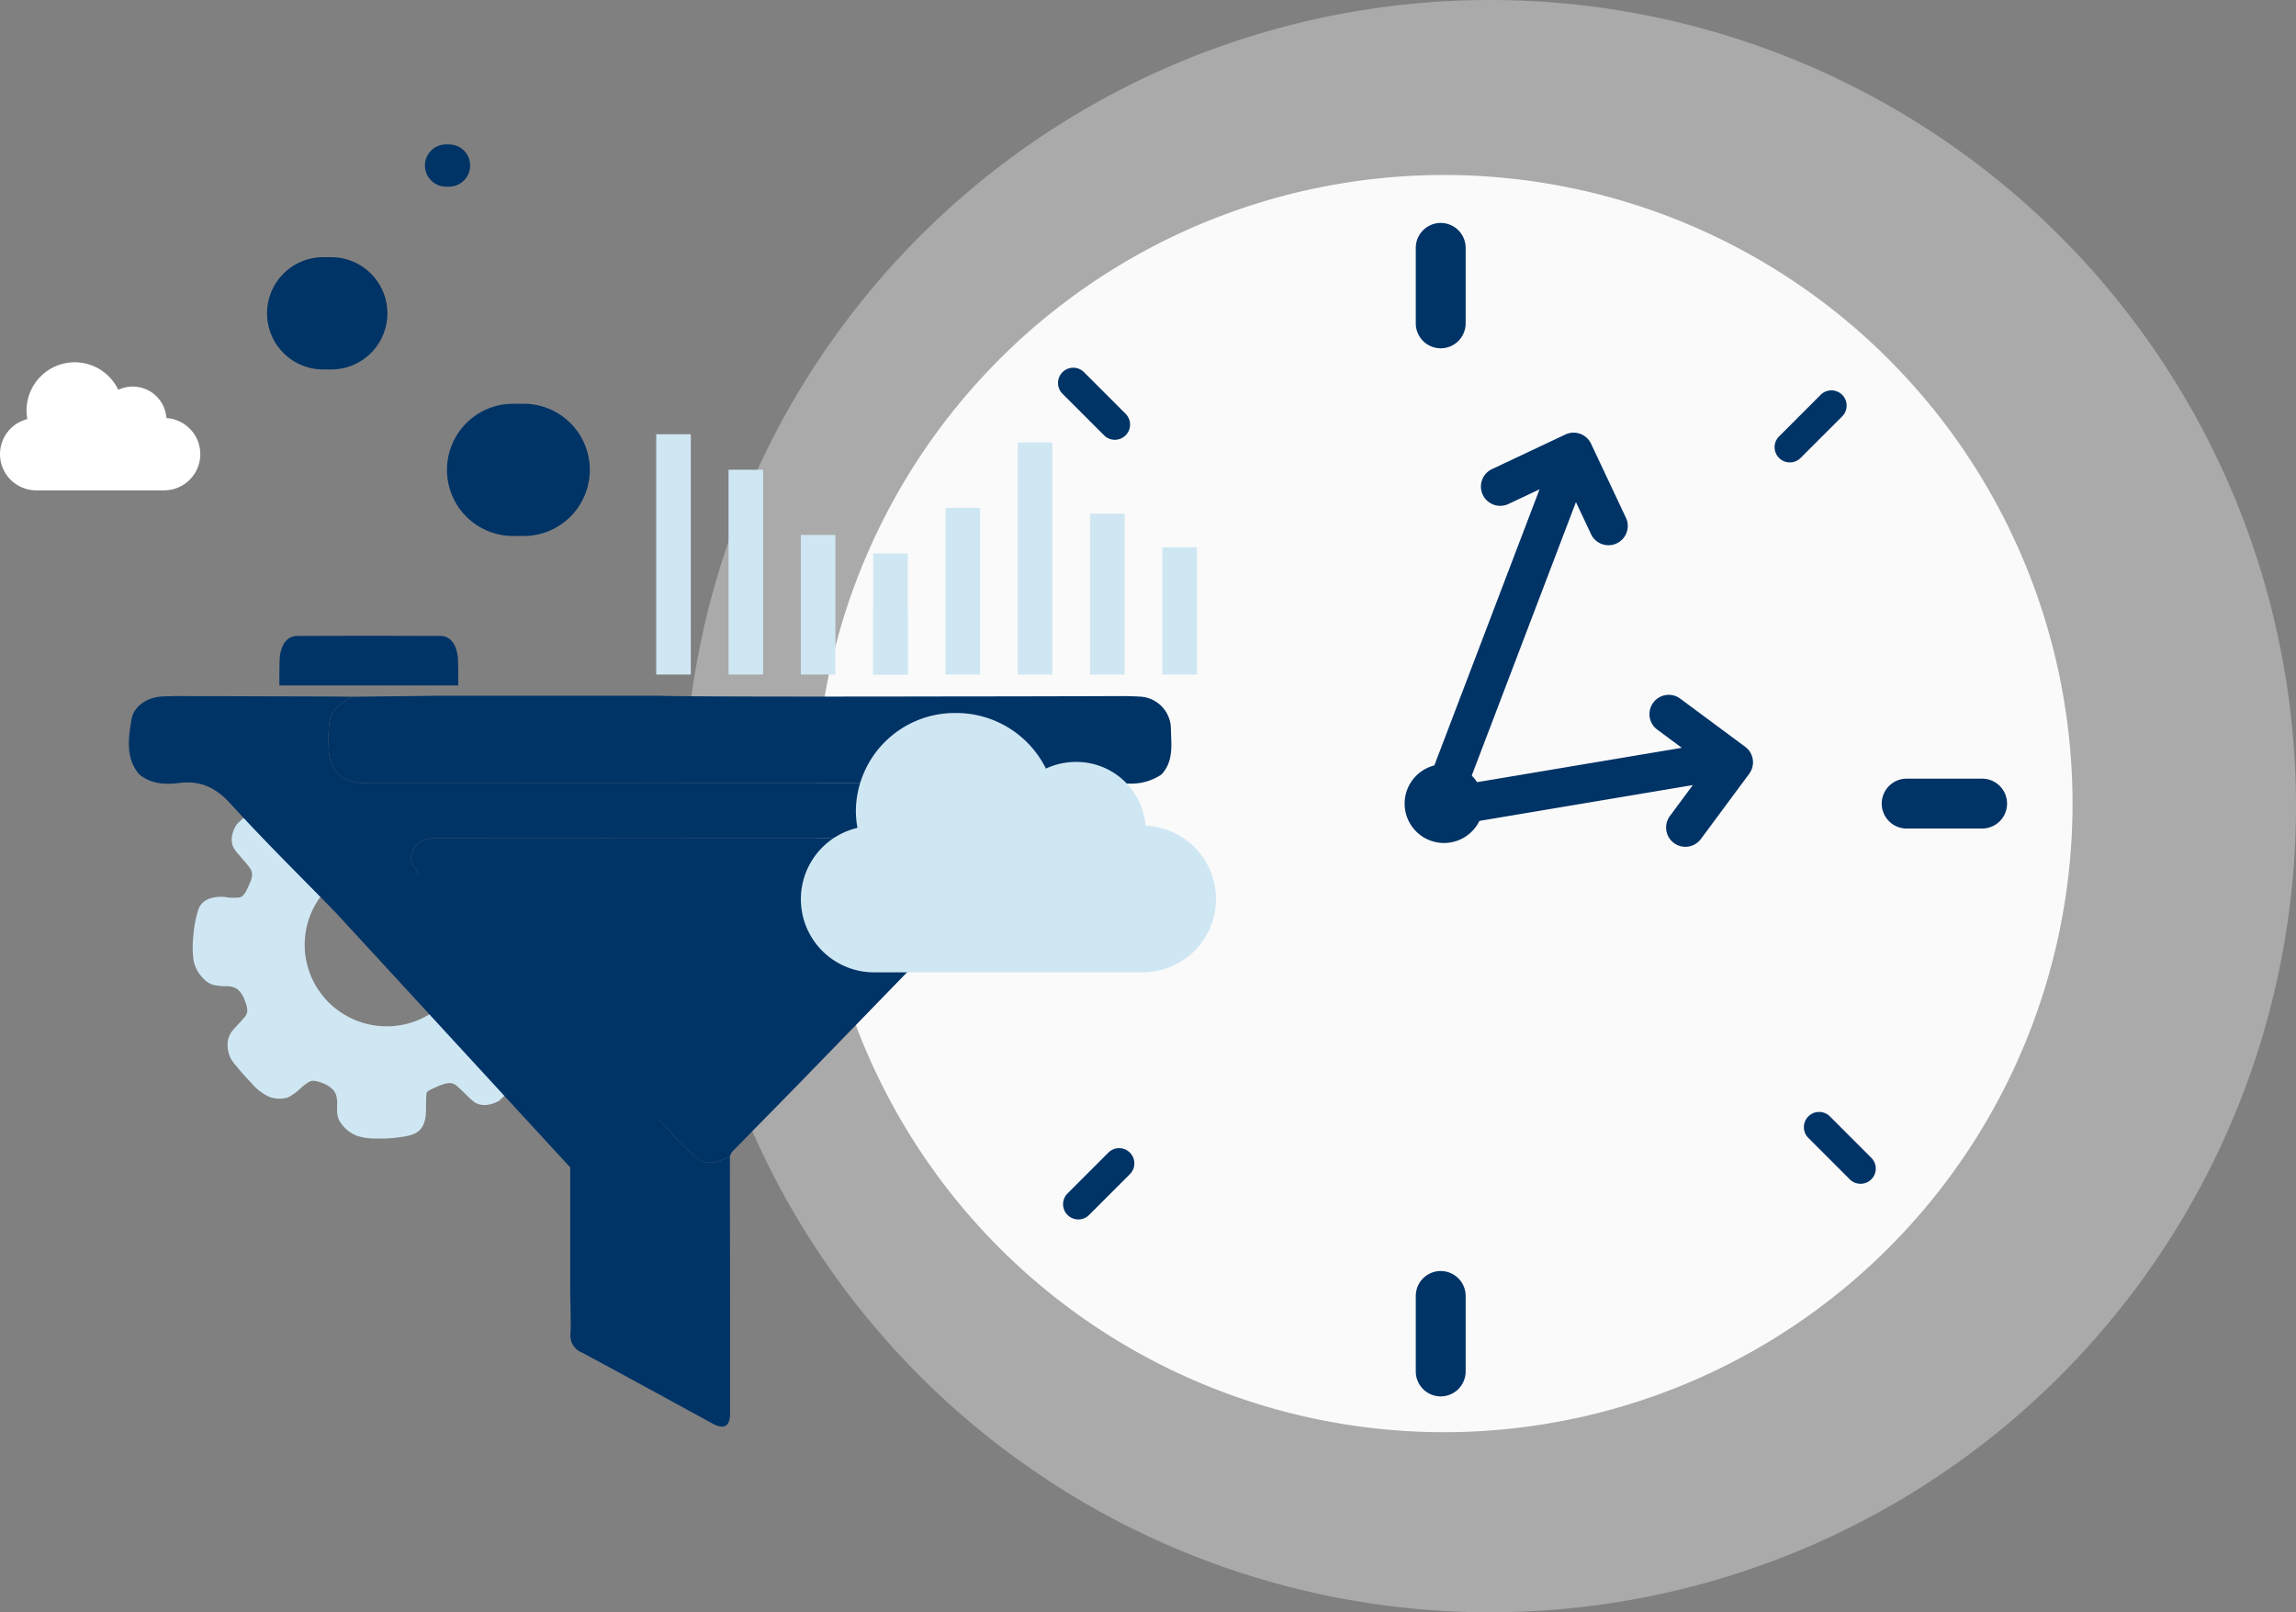
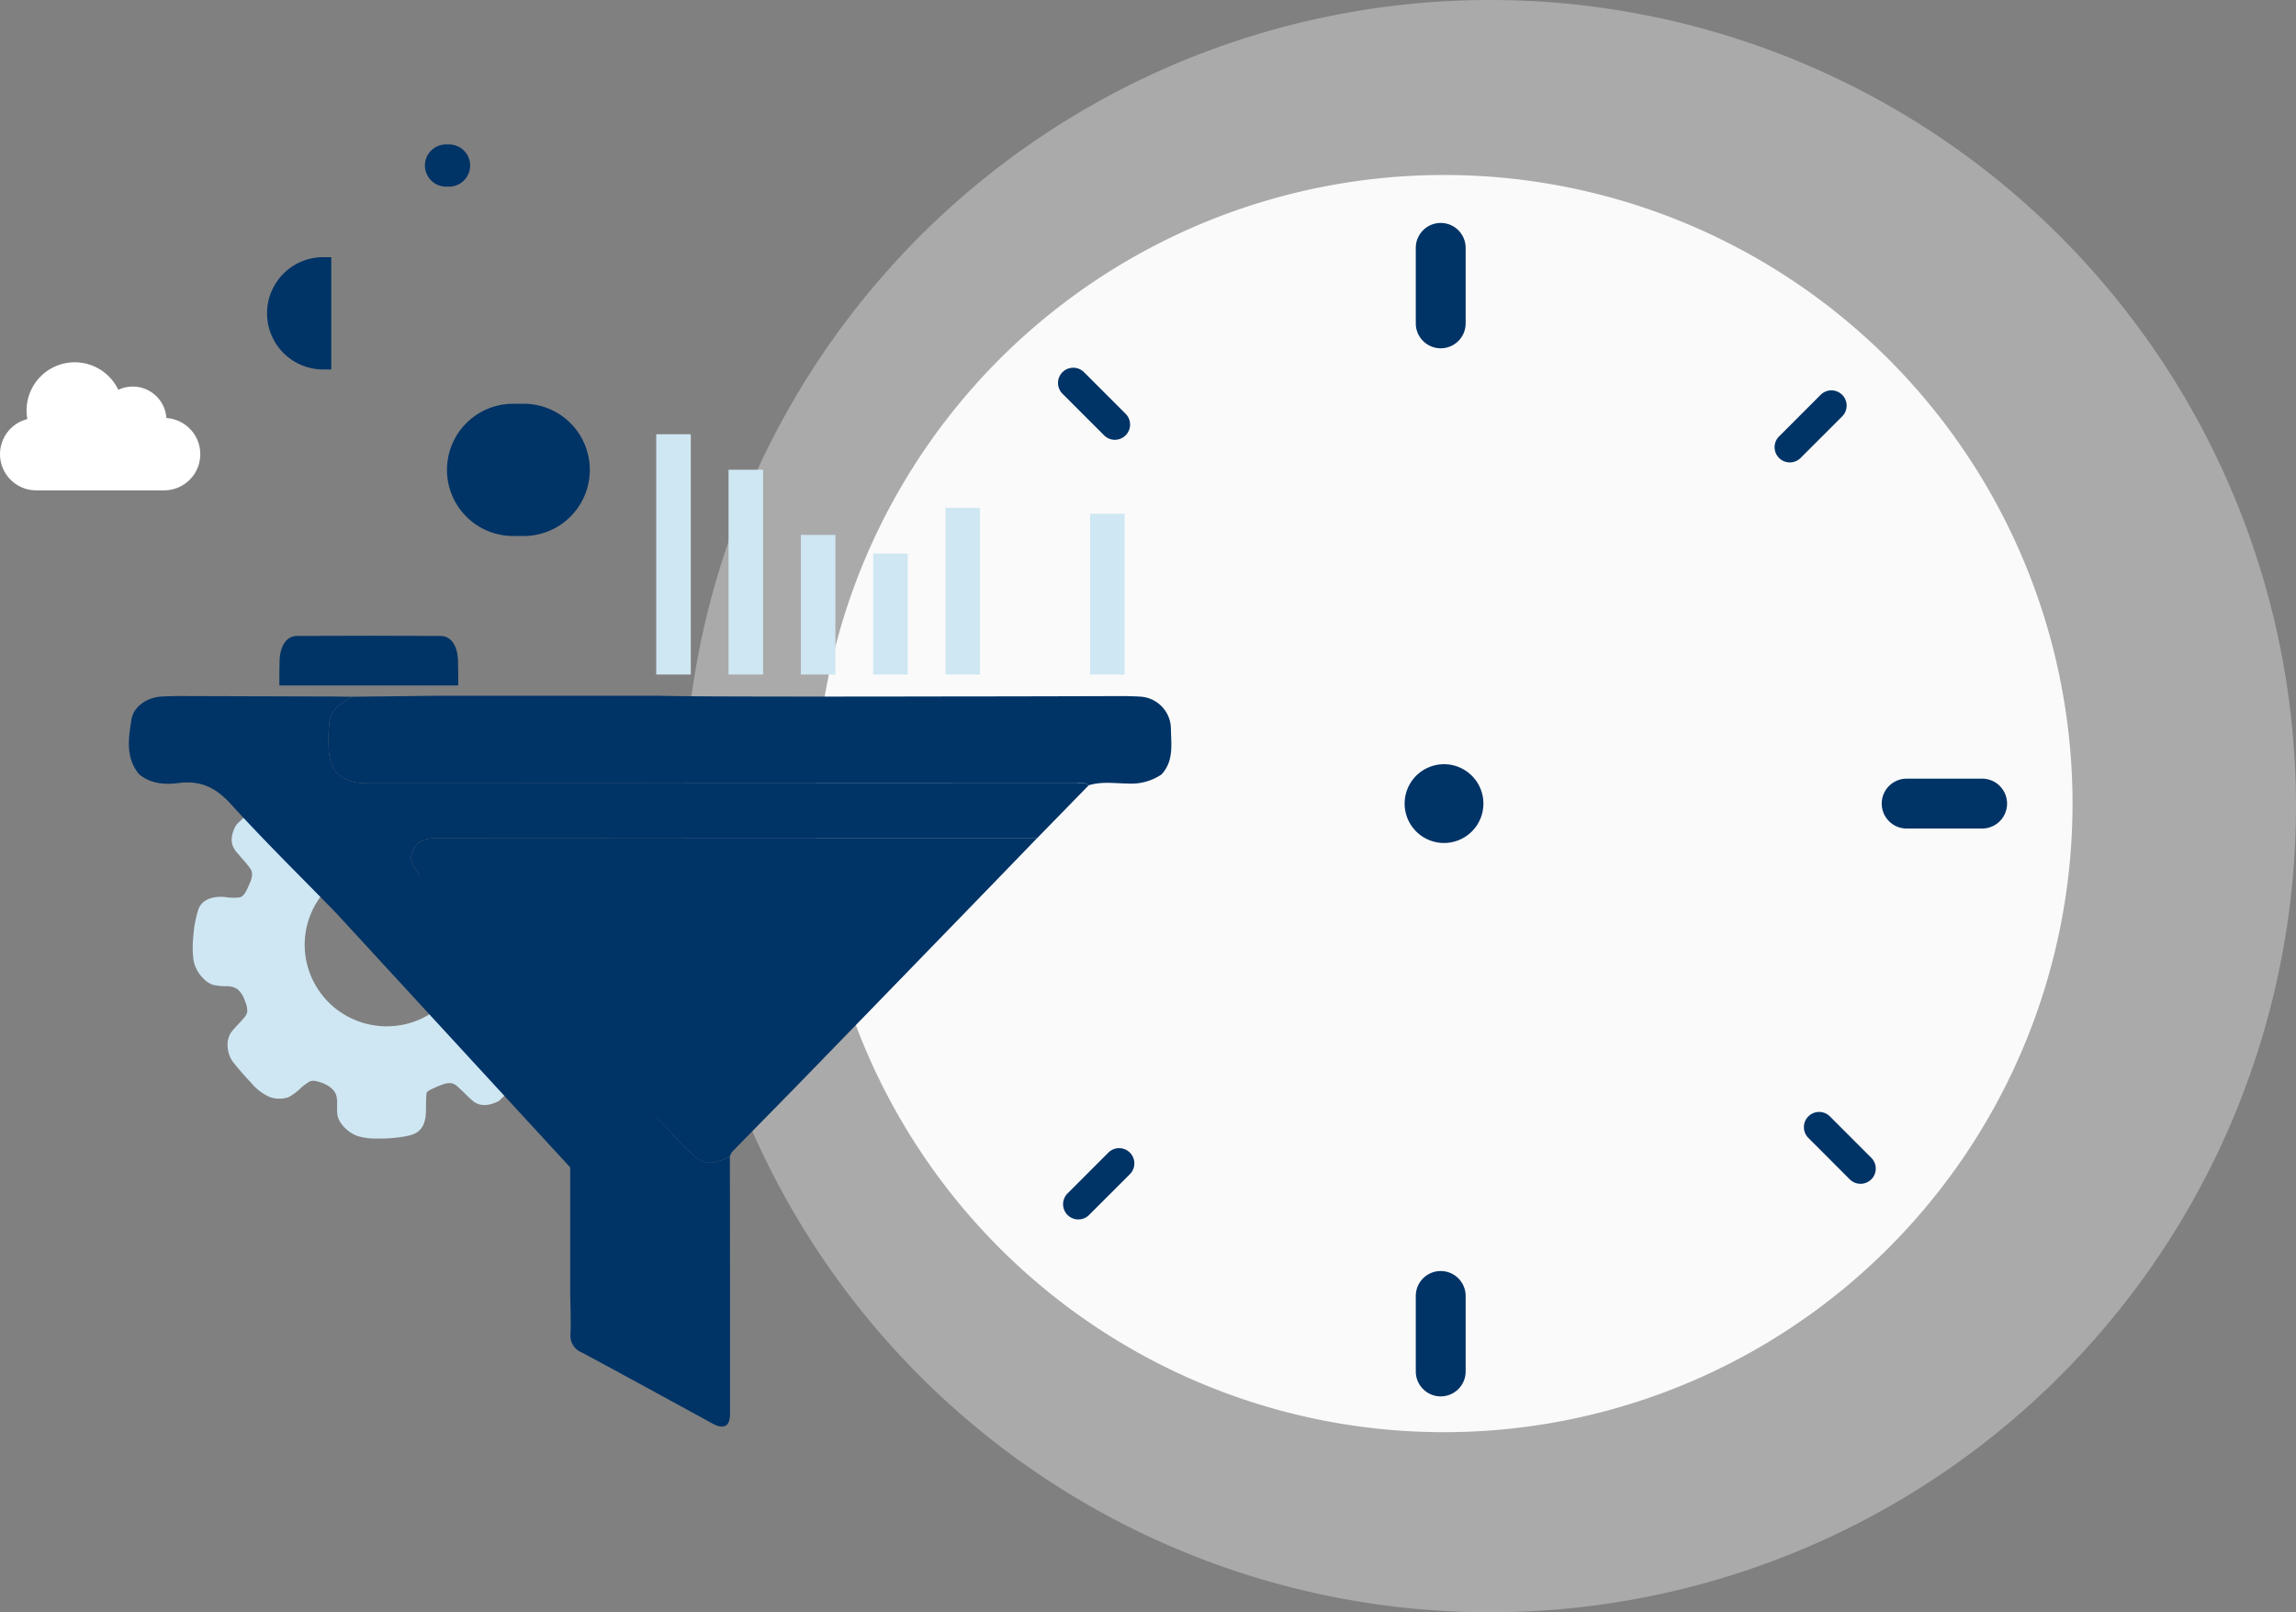
<svg xmlns="http://www.w3.org/2000/svg" id="Raggruppa_17841" data-name="Raggruppa 17841" width="509.169" height="357.5" viewBox="0 0 509.169 357.5">
  <rect x="0" y="0" width="509.169" height="357.5" fill="#808080" stroke="none" />
  <defs>
    <clipPath id="clip-path">
      <rect id="Rettangolo_2275" data-name="Rettangolo 2275" width="509.169" height="357.5" fill="none" />
    </clipPath>
    <clipPath id="clip-path-3">
      <rect id="Rettangolo_2262" data-name="Rettangolo 2262" width="357.5" height="357.5" fill="none" />
    </clipPath>
    <clipPath id="clip-path-4">
      <rect id="Rettangolo_2263" data-name="Rettangolo 2263" width="278.762" height="278.761" fill="none" />
    </clipPath>
  </defs>
  <g id="Raggruppa_17851" data-name="Raggruppa 17851" clip-path="url(#clip-path)">
    <g id="Raggruppa_17848" data-name="Raggruppa 17848">
      <g id="Raggruppa_17847" data-name="Raggruppa 17847" clip-path="url(#clip-path)">
        <g id="Raggruppa_17843" data-name="Raggruppa 17843" transform="translate(151.669)" opacity="0.33">
          <g id="Raggruppa_17842" data-name="Raggruppa 17842">
            <g id="Raggruppa_17841-2" data-name="Raggruppa 17841" clip-path="url(#clip-path-3)">
              <path id="Tracciato_11100" data-name="Tracciato 11100" d="M463.9,178.75A178.75,178.75,0,1,1,285.153,0,178.749,178.749,0,0,1,463.9,178.75" transform="translate(-106.402 0)" fill="#fff" />
            </g>
          </g>
        </g>
        <g id="Raggruppa_17846" data-name="Raggruppa 17846" transform="translate(180.85 38.806)" opacity="0.94">
          <g id="Raggruppa_17845" data-name="Raggruppa 17845">
            <g id="Raggruppa_17844" data-name="Raggruppa 17844" clip-path="url(#clip-path-4)">
              <path id="Tracciato_11101" data-name="Tracciato 11101" d="M405.636,166.6a139.381,139.381,0,1,1-139.38-139.38A139.38,139.38,0,0,1,405.636,166.6" transform="translate(-126.874 -27.224)" fill="#fff" />
            </g>
          </g>
        </g>
      </g>
    </g>
    <rect id="Rettangolo_2265" data-name="Rettangolo 2265" width="7.666" height="53.28" transform="translate(145.528 96.287)" fill="#cfe7f3" />
    <rect id="Rettangolo_2266" data-name="Rettangolo 2266" width="7.666" height="45.407" transform="translate(161.563 104.159)" fill="#cfe7f3" />
    <rect id="Rettangolo_2267" data-name="Rettangolo 2267" width="7.666" height="30.953" transform="translate(177.598 118.613)" fill="#cfe7f3" />
    <rect id="Rettangolo_2268" data-name="Rettangolo 2268" width="7.666" height="35.659" transform="translate(241.738 113.908)" fill="#cfe7f3" />
-     <rect id="Rettangolo_2269" data-name="Rettangolo 2269" width="7.666" height="28.204" transform="translate(257.772 121.363)" fill="#cfe7f3" />
-     <rect id="Rettangolo_2270" data-name="Rettangolo 2270" width="7.666" height="51.467" transform="translate(225.703 98.1)" fill="#cfe7f3" />
    <rect id="Rettangolo_2271" data-name="Rettangolo 2271" width="7.666" height="36.959" transform="translate(209.668 112.608)" fill="#cfe7f3" />
    <rect id="Rettangolo_2272" data-name="Rettangolo 2272" width="7.666" height="26.839" transform="translate(193.634 122.727)" fill="#cfe7f3" />
-     <rect id="Rettangolo_2273" data-name="Rettangolo 2273" width="7.666" height="14.32" transform="translate(193.634 135.247)" fill="#cfe7f3" />
    <g id="Raggruppa_17850" data-name="Raggruppa 17850">
      <g id="Raggruppa_17849" data-name="Raggruppa 17849" clip-path="url(#clip-path)">
        <path id="Tracciato_11102" data-name="Tracciato 11102" d="M98.584,190.121l3.623-3.5L85.569,169.11a17.609,17.609,0,0,1-5.411,3.656,18.311,18.311,0,0,1-20.3-4.122l-.02-.021-.02-.021a19.814,19.814,0,0,1-1.782-2.208A17.921,17.921,0,0,1,60.663,142.9L44.034,125.4l-3.971,3.709c-.13.121-.432.526-.2.145-.1.161-.208.314-.3.479a6.567,6.567,0,0,0-.907,2.589,4.205,4.205,0,0,0,.178,1.823,6.452,6.452,0,0,0,1.293,1.92c.871,1.08,1.874,2.075,2.651,3.229s.144,2.607-.371,3.722c-.391.847-.985,2.416-2.011,2.614a10.95,10.95,0,0,1-3.163-.07c-2.316-.247-5.17.291-6.01,2.787a25.406,25.406,0,0,0-1.1,5.839,22.327,22.327,0,0,0,.034,5.343,7.593,7.593,0,0,0,2.147,4.045,5.434,5.434,0,0,0,2.134,1.44,12.823,12.823,0,0,0,3.143.308,4.3,4.3,0,0,1,2.368.693,5.829,5.829,0,0,1,1.635,2.634,5.361,5.361,0,0,1,.5,2.326,2.906,2.906,0,0,1-.8,1.443c-.9,1.109-1.994,2.074-2.838,3.229a5.089,5.089,0,0,0-.694,3.333,6.117,6.117,0,0,0,1.4,3.447c1.206,1.481,2.46,2.934,3.787,4.309a11.3,11.3,0,0,0,3.941,3.085,6.394,6.394,0,0,0,4.263.153,12.44,12.44,0,0,0,2.951-2.2,13.481,13.481,0,0,1,1.6-1.189,2.107,2.107,0,0,1,1.644-.21c1.676.346,3.938,1.373,4.463,3.137.547,1.852-.257,3.847.7,5.616a7.831,7.831,0,0,0,3.89,3.373,13.764,13.764,0,0,0,4.567.6,31.134,31.134,0,0,0,5.991-.452c1.723-.306,3.233-.745,4.081-2.4s.644-3.548.706-5.338c.017-.512.019-1.032.071-1.542a.913.913,0,0,1,.613-.914,7.09,7.09,0,0,1,1.267-.629,15.415,15.415,0,0,1,1.879-.76,4.016,4.016,0,0,1,1.823-.227,3.1,3.1,0,0,1,1.474.877c1.16,1,2.17,2.192,3.371,3.143,1.712,1.357,3.958.825,5.692-.117L98,190.69l0-.007a5.418,5.418,0,0,1,.582-.562" transform="translate(12.754 53.35)" fill="#cfe7f3" />
        <path id="Tracciato_11103" data-name="Tracciato 11103" d="M219.7,128.081c-.889-.808-1.983-.419-2.973-.419q-78.41-.032-156.822-.02c-6.082,0-8.792-2.616-8.774-8.517a28.687,28.687,0,0,1,.221-5.374c.523-2.686,2.757-4.051,5-5.3l19.2-.222H124.4c7.374.284,58.356.16,64.806.154q19.348-.017,38.7-.081c1.031.037,2.064.046,3.092.118a7.186,7.186,0,0,1,6.916,7.012c.058,3.539.694,7.231-2.064,10.24a11.932,11.932,0,0,1-7.4,2.023c-2.911-.023-5.87-.519-8.745.389" transform="translate(21.745 46.043)" fill="#036" />
        <path id="Tracciato_11104" data-name="Tracciato 11104" d="M202.723,130.427q-3.947,4.075-7.891,8.153c-2.55,2.65-43.044,44.354-43.819,45.149-5.273,5.407-10.58,10.782-15.857,16.184a3.73,3.73,0,0,0-.512,1.038c-2.479,1.156-5.069,2.366-7.512.2a48.31,48.31,0,0,1-6.3-6.385c-8.957-8.957-36.733-37.182-51.221-51.671a38.919,38.919,0,0,1-3.954-4.868c-1.262-1.683-2.326-3.058-1.243-5.247,1.093-2.208,2.878-2.579,5.117-2.577q66.6.047,133.192.024" transform="translate(27.213 55.478)" fill="#036" />
        <path id="Tracciato_11105" data-name="Tracciato 11105" d="M83.13,109.918H43.463c.011-1.859-.021-3.72.048-5.575.123-3.269,1.562-5.394,3.85-5.405q15.933-.081,31.867,0c2.294.013,3.723,2.124,3.852,5.405.071,1.854.037,3.716.05,5.575" transform="translate(18.491 42.074)" fill="#036" />
        <path id="Tracciato_11106" data-name="Tracciato 11106" d="M88.215,139.817q66.6.047,133.192.024l11.508-11.781c-.889-.808-1.983-.419-2.973-.419q-78.41-.032-156.822-.02c-6.082,0-8.792-2.616-8.775-8.517a28.807,28.807,0,0,1,.222-5.374c.523-2.686,2.757-4.053,5-5.3-1.823-.019-3.648-.05-5.472-.056q-16.9-.051-33.793-.1c-1.031.037-2.064.05-3.093.117-3.139.207-6.139,2.187-6.6,5.164-.636,4.1-1.351,8.4,1.725,12.072,2.6,2.155,5.74,2.319,8.826,1.927,4.856-.616,8.239,1.073,11.52,4.688,4.7,5.18,9.6,10.188,14.518,15.177,2.949,2.991,5.907,5.975,8.833,8.986l51.891,56.38v27.562c.036,3.13.187,6.265.063,9.389a3.958,3.958,0,0,0,2.476,4.07c9.724,5.216,19.394,10.531,29.083,15.812,2.439,1.33,3.819.6,3.82-2.167q.013-28.544-.033-57.089c-2.48,1.157-5.069,2.366-7.512.2a48.135,48.135,0,0,1-6.3-6.385L87.231,150.6a12.682,12.682,0,0,0-1.015-1.039l-1.877-1.924c-1.26-1.682-2.325-3.058-1.242-5.246,1.092-2.209,2.877-2.58,5.117-2.579" transform="translate(8.529 46.064)" fill="#036" />
-         <path id="Tracciato_11107" data-name="Tracciato 11107" d="M55.784,64.9H53.995a12.447,12.447,0,0,1,0-24.894h1.789a12.447,12.447,0,0,1,0,24.894" transform="translate(17.676 17.022)" fill="#036" />
+         <path id="Tracciato_11107" data-name="Tracciato 11107" d="M55.784,64.9H53.995a12.447,12.447,0,0,1,0-24.894h1.789" transform="translate(17.676 17.022)" fill="#036" />
        <path id="Tracciato_11108" data-name="Tracciato 11108" d="M86.393,92.128H84.287a14.661,14.661,0,1,1,0-29.321h2.107a14.661,14.661,0,1,1,0,29.321" transform="translate(29.621 26.72)" fill="#036" />
        <path id="Tracciato_11109" data-name="Tracciato 11109" d="M71.458,31.823h-.671a4.677,4.677,0,0,1,0-9.354h.671a4.677,4.677,0,1,1,0,9.354" transform="translate(28.125 9.559)" fill="#036" />
-         <path id="Tracciato_11110" data-name="Tracciato 11110" d="M201.046,135.918a15.375,15.375,0,0,0-15.47-14.156,15.712,15.712,0,0,0-6.635,1.474,22.2,22.2,0,0,0-19.976-12.323,21.94,21.94,0,0,0-22.175,21.7,21.336,21.336,0,0,0,.356,3.769,16.23,16.23,0,0,0,4.08,32.032H199.99a16.256,16.256,0,0,0,1.056-32.494" transform="translate(53.006 47.186)" fill="#cfe7f3" />
        <path id="Tracciato_11111" data-name="Tracciato 11111" d="M36.9,68.713a7.47,7.47,0,0,0-10.668-6.255,10.685,10.685,0,0,0-20.17,6.483,8.022,8.022,0,0,0,1.969,15.8h28.36A8.022,8.022,0,0,0,36.9,68.713" transform="translate(0 23.986)" fill="#fff" />
        <path id="Tracciato_11112" data-name="Tracciato 11112" d="M220.263,219.928V203.194a5.529,5.529,0,0,1,11.057,0v16.735a5.529,5.529,0,1,1-11.057,0" transform="translate(93.707 84.094)" fill="#036" />
        <path id="Tracciato_11113" data-name="Tracciato 11113" d="M220.263,56.892V40.158a5.529,5.529,0,0,1,11.057,0V56.892a5.529,5.529,0,1,1-11.057,0" transform="translate(93.707 14.733)" fill="#036" />
        <path id="Tracciato_11114" data-name="Tracciato 11114" d="M298.335,121.126H315.07a5.529,5.529,0,0,1,0,11.057H298.335a5.529,5.529,0,1,1,0-11.057" transform="translate(124.569 51.531)" fill="#036" />
        <path id="Tracciato_11115" data-name="Tracciato 11115" d="M277.105,70.88l9.136-9.136a3.377,3.377,0,1,1,4.775,4.775l-9.136,9.136a3.377,3.377,0,1,1-4.775-4.775" transform="translate(117.469 25.847)" fill="#036" />
        <path id="Tracciato_11116" data-name="Tracciato 11116" d="M166.35,188.7l9.136-9.136a3.377,3.377,0,0,1,4.775,4.775l-9.136,9.136a3.377,3.377,0,0,1-4.775-4.775" transform="translate(70.35 75.971)" fill="#036" />
        <path id="Tracciato_11117" data-name="Tracciato 11117" d="M286.441,173.988l9.136,9.136A3.377,3.377,0,1,1,290.8,187.9l-9.136-9.136a3.377,3.377,0,1,1,4.775-4.775" transform="translate(119.409 73.6)" fill="#036" />
        <path id="Tracciato_11118" data-name="Tracciato 11118" d="M170.4,58.222l9.136,9.136a3.377,3.377,0,1,1-4.775,4.775L165.622,63a3.377,3.377,0,1,1,4.775-4.775" transform="translate(70.04 24.349)" fill="#036" />
-         <path id="Tracciato_11119" data-name="Tracciato 11119" d="M292.513,136.961l-14.458-10.718a4.276,4.276,0,0,0-5.093,6.869l5.491,4.071-47.26,7.931L254.977,82.7l3.29,6.982A4.277,4.277,0,1,0,266,86.036l-7.672-16.281a4.277,4.277,0,0,0-5.692-2.044L236.36,75.383a4.276,4.276,0,1,0,3.646,7.736l6.9-3.251-24.242,63.614a7.694,7.694,0,0,0,7.147,10.43,8.015,8.015,0,0,0,1.309-.111l49.782-8.356-5.087,6.865a4.276,4.276,0,0,0,6.871,5.092L293.4,142.944a4.276,4.276,0,0,0-.888-5.983" transform="translate(94.509 28.633)" fill="#036" />
        <path id="Tracciato_11120" data-name="Tracciato 11120" d="M235.995,127.611a8.733,8.733,0,1,1-8.732-8.732,8.732,8.732,0,0,1,8.732,8.732" transform="translate(92.969 50.575)" fill="#036" />
      </g>
    </g>
  </g>
</svg>